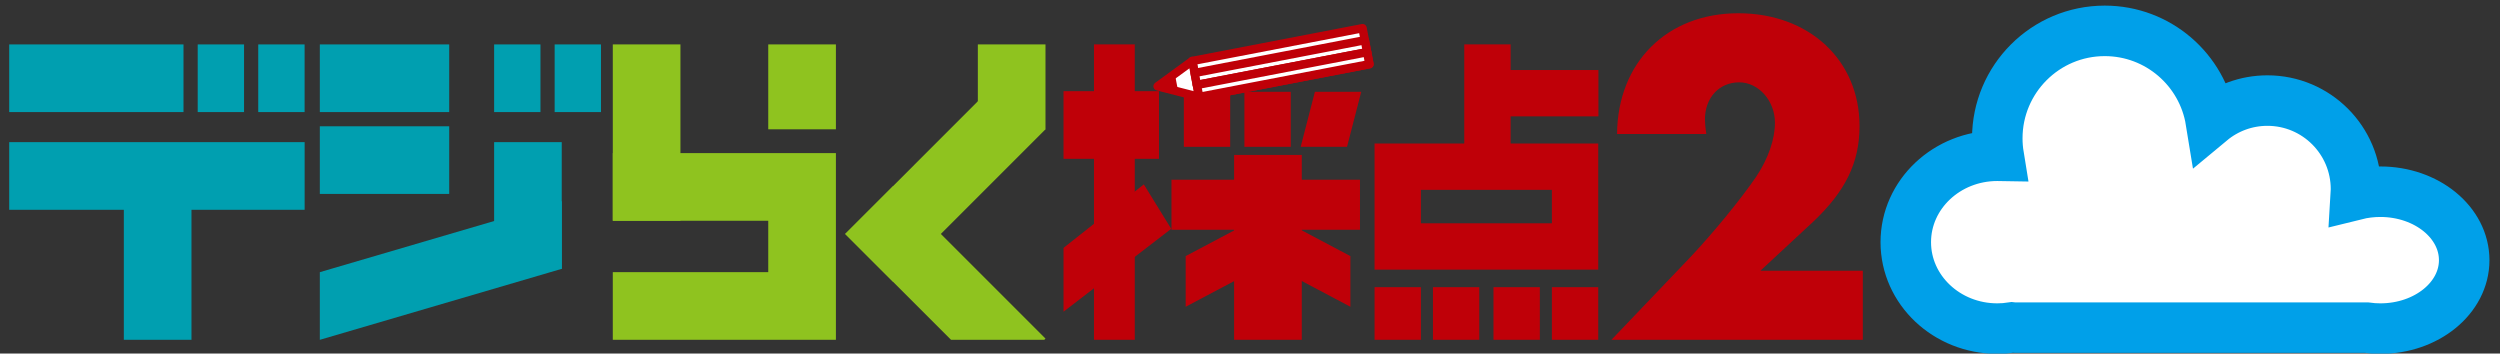
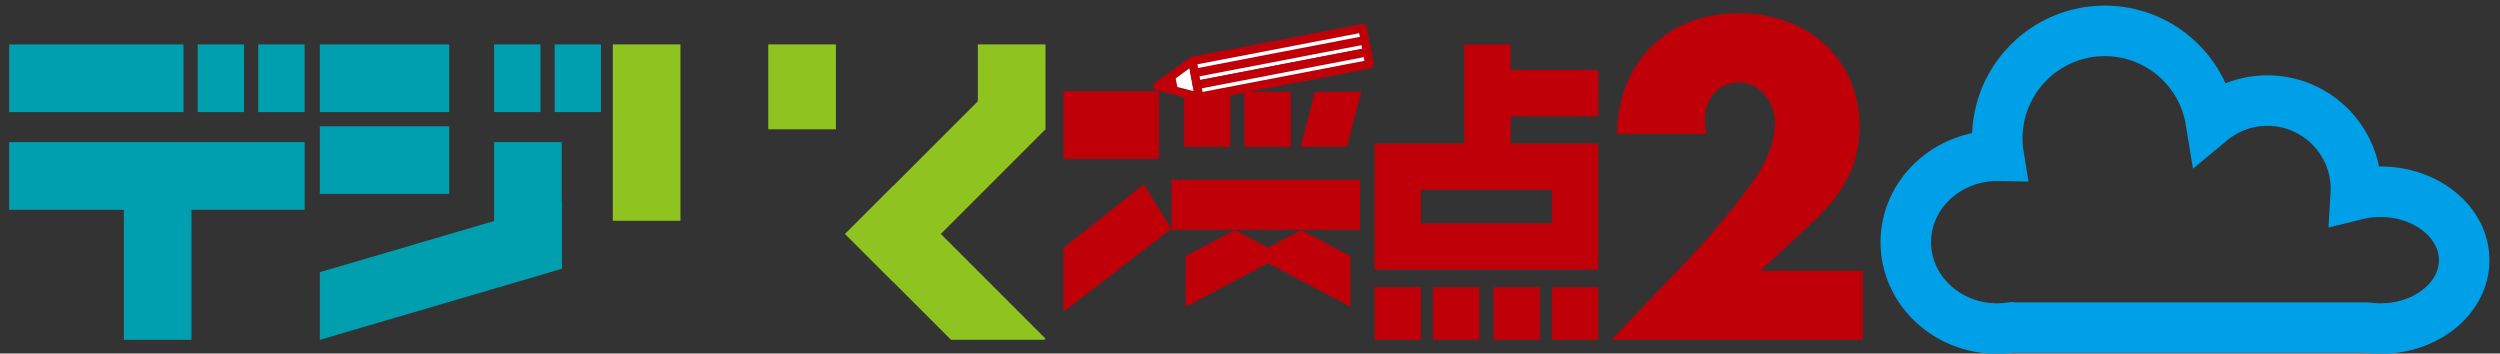
<svg xmlns="http://www.w3.org/2000/svg" xmlns:xlink="http://www.w3.org/1999/xlink" version="1.1" id="レイヤー_1" x="0px" y="0px" width="1122.52px" height="158.74px" viewBox="8.504 8.503 1122.52 158.74" style="enable-background:new 8.504 8.503 1122.52 158.74;" xml:space="preserve">
  <rect x="8.504" y="8.503" width="1122.52" height="158.74" fill="#333333" stroke="none" />
  <style type="text/css">

	.st0{clip-path:url(#SVGID_6_);fill:none;stroke:#00A0E9;stroke-width:22.677;stroke-miterlimit:10;}
	.st1{fill:#8FC31F;}
	.st2{fill:#BF0008;}
	.st3{clip-path:url(#SVGID_2_);fill:#BF0008;}
	.st4{fill:none;stroke:#BF0008;stroke-width:3.805;stroke-linejoin:round;stroke-miterlimit:10;}
	.st5{fill:#FFFFFF;}
	.st6{fill:#009FB0;}
	.st7{clip-path:url(#SVGID_4_);fill:#FFFFFF;}

</style>
  <rect x="12.638" y="28.45" class="st6" width="78.261" height="30.377" />
  <rect x="486.034" y="49.442" class="st2" width="42.861" height="30.373" />
  <rect x="12.638" y="72.326" class="st6" width="132.65" height="30.375" />
  <polygon class="st6" points="260.756,129.203 152.107,161.086 152.107,130.711 260.756,98.826 " />
  <rect x="64.105" y="81.89" class="st6" width="30.375" height="79.183" />
-   <rect x="499.717" y="28.43" class="st2" width="18.31" height="132.643" />
  <rect x="353.456" y="28.441" class="st1" width="30.374" height="38.12" />
  <rect x="447.562" y="28.441" class="st1" width="30.375" height="38.12" />
  <polygon class="st1" points="409.483,135.017 477.937,66.562 456.454,45.09 388,113.549 " />
  <polygon class="st2" points="522.086,91.294 486.033,119.804 486.033,148.462 534.39,111.243 " />
  <rect x="283.656" y="28.441" class="st1" width="30.373" height="79.185" />
-   <polygon class="st1" points="354.023,77.249 353.456,77.249 283.655,77.249 283.655,107.626 353.456,107.626 353.456,130.701   283.655,130.701 283.655,161.073 353.456,161.073 354.023,161.073 383.83,161.073 383.83,77.249 " />
  <rect x="152.107" y="65.206" class="st6" width="58.092" height="30.373" />
  <rect x="152.107" y="28.45" class="st6" width="58.092" height="30.377" />
  <rect x="230.374" y="72.326" class="st6" width="30.357" height="56.877" />
  <rect x="97.276" y="28.45" class="st6" width="20.808" height="30.377" />
  <rect x="124.461" y="28.45" class="st6" width="20.808" height="30.377" />
  <rect x="230.374" y="28.45" class="st6" width="20.806" height="30.377" />
  <rect x="257.545" y="28.45" class="st6" width="20.802" height="30.377" />
  <rect x="540.065" y="49.726" class="st2" width="20.806" height="24.699" />
  <polygon class="st2" points="619.708,49.726 613.331,74.424 592.52,74.424 598.901,49.726 " />
  <rect x="567.248" y="49.726" class="st2" width="20.811" height="24.699" />
  <rect x="625.69" y="137.448" class="st2" width="20.801" height="23.625" />
  <rect x="705.317" y="137.448" class="st2" width="20.807" height="23.625" />
  <rect x="666.333" y="39.945" class="st2" width="59.875" height="20.806" />
  <path class="st2" d="M706.282,72.941h-0.965h-58.826h-0.963h-19.84v56.63h19.84h0.963h58.826h0.965h19.842v-56.63H706.282z   M646.491,93.745h58.826v15.023h-58.826V93.745z" />
  <rect x="679.092" y="137.448" class="st2" width="20.811" height="23.625" />
  <rect x="651.909" y="137.448" class="st2" width="20.807" height="23.625" />
  <rect x="665.967" y="28.428" class="st2" width="20.813" height="49.956" />
  <polygon class="st1" points="409.483,92.079 388,113.549 435.526,161.073 477.404,161.073 477.937,160.535 " />
  <rect x="534.505" y="89.2" class="st2" width="84.638" height="22.463" />
-   <rect x="562.628" y="78.071" class="st2" width="30.378" height="83.002" />
  <polygon class="st2" points="562.991,111.789 540.881,123.497 540.881,146.239 584.473,123.158 " />
  <polygon class="st2" points="592.735,111.789 614.84,123.497 614.84,146.239 571.25,123.158 " />
  <polygon class="st5" points="546.957,52.022 543.854,35.888 620.288,21.172 623.387,37.31 " />
  <polygon class="st4" points="546.957,52.022 543.854,35.888 620.288,21.172 623.387,37.31 " />
  <polygon class="st5" points="546.957,52.022 528.288,47.25 543.854,35.888 " />
  <polygon class="st4" points="546.957,52.022 528.288,47.25 543.854,35.888 " />
  <polygon class="st5" points="544.882,41.262 621.327,26.554 622.346,31.931 545.915,46.646 " />
  <polygon class="st4" points="544.882,41.262 621.327,26.554 622.346,31.931 545.915,46.646 " />
  <polygon class="st5" points="545.915,46.646 622.344,31.931 623.387,37.311 546.957,52.022 " />
  <polygon class="st4" points="545.915,46.646 622.344,31.931 623.387,37.311 546.957,52.022 " />
  <polygon class="st2" points="536.136,42.336 537.4,48.933 530.777,46.812 " />
  <g>
    <g>
      <defs>
        <rect id="SVGID_1_" x="-8.506" y="-88.456" width="1156.536" height="348.66" />
      </defs>
      <clipPath id="SVGID_2_">
        <use xlink:href="#SVGID_1_" style="overflow:visible;" />
      </clipPath>
      <path class="st3" d="M844.922,130.071v31.014H732.047l35.656-37.343c10.129-10.759,22.576-25.949,29.326-35.866    c5.486-8.229,8.439-16.877,8.439-24.263c0-9.916-7.385-18.143-16.033-18.143c-9.072,0-15.402,6.961-15.402,16.667    c0,1.476,0.211,4.008,0.633,6.539h-40.086c0.211-32.068,22.363-54.222,54.434-54.222c31.857,0,54.434,21.099,54.434,50.636    c0,16.456-6.33,29.326-20.889,43.039l-23.631,21.942H844.922z" />
    </g>
    <g>
      <defs>
        <rect id="SVGID_3_" x="-8.506" y="-88.456" width="1156.536" height="348.66" />
      </defs>
      <clipPath id="SVGID_4_">
        <use xlink:href="#SVGID_3_" style="overflow:visible;" />
      </clipPath>
-       <path class="st7" d="M1077.29,94.585c-3.83,0-7.525,0.471-11.008,1.337c0.051-0.819,0.084-1.646,0.084-2.478    c0-21.969-17.811-39.779-39.777-39.779c-9.662,0-18.516,3.447-25.408,9.175c-3.721-22.951-23.627-40.476-47.629-40.476    c-26.648,0-48.256,21.605-48.256,48.256c0,2.668,0.221,5.283,0.637,7.833c-0.213-0.003-0.424-0.008-0.637-0.008    c-22.688,0-41.082,17.373-41.082,38.801c0,21.428,18.395,38.8,41.082,38.8c2.27,0,4.49-0.176,6.658-0.51    c0.414,0.048,0.834,0.074,1.26,0.074H1071c2.045,0.281,4.145,0.436,6.289,0.436c20.799,0,37.658-13.759,37.658-30.73    C1114.948,108.345,1098.086,94.585,1077.29,94.585" />
    </g>
    <g>
      <defs>
        <rect id="SVGID_5_" x="-8.506" y="-88.456" width="1156.536" height="348.66" />
      </defs>
      <clipPath id="SVGID_6_">
        <use xlink:href="#SVGID_5_" style="overflow:visible;" />
      </clipPath>
      <path class="st0" d="M1077.29,94.585c-3.83,0-7.525,0.471-11.008,1.337c0.051-0.819,0.084-1.646,0.084-2.478    c0-21.969-17.811-39.779-39.777-39.779c-9.662,0-18.516,3.447-25.408,9.175c-3.721-22.951-23.627-40.476-47.629-40.476    c-26.648,0-48.256,21.605-48.256,48.256c0,2.668,0.221,5.283,0.637,7.833c-0.213-0.003-0.424-0.008-0.637-0.008    c-22.688,0-41.082,17.373-41.082,38.801c0,21.428,18.395,38.8,41.082,38.8c2.27,0,4.49-0.176,6.658-0.51    c0.414,0.048,0.834,0.074,1.26,0.074H1071c2.045,0.281,4.145,0.436,6.289,0.436c20.799,0,37.658-13.759,37.658-30.73    C1114.948,108.345,1098.086,94.585,1077.29,94.585z" />
    </g>
  </g>
</svg>